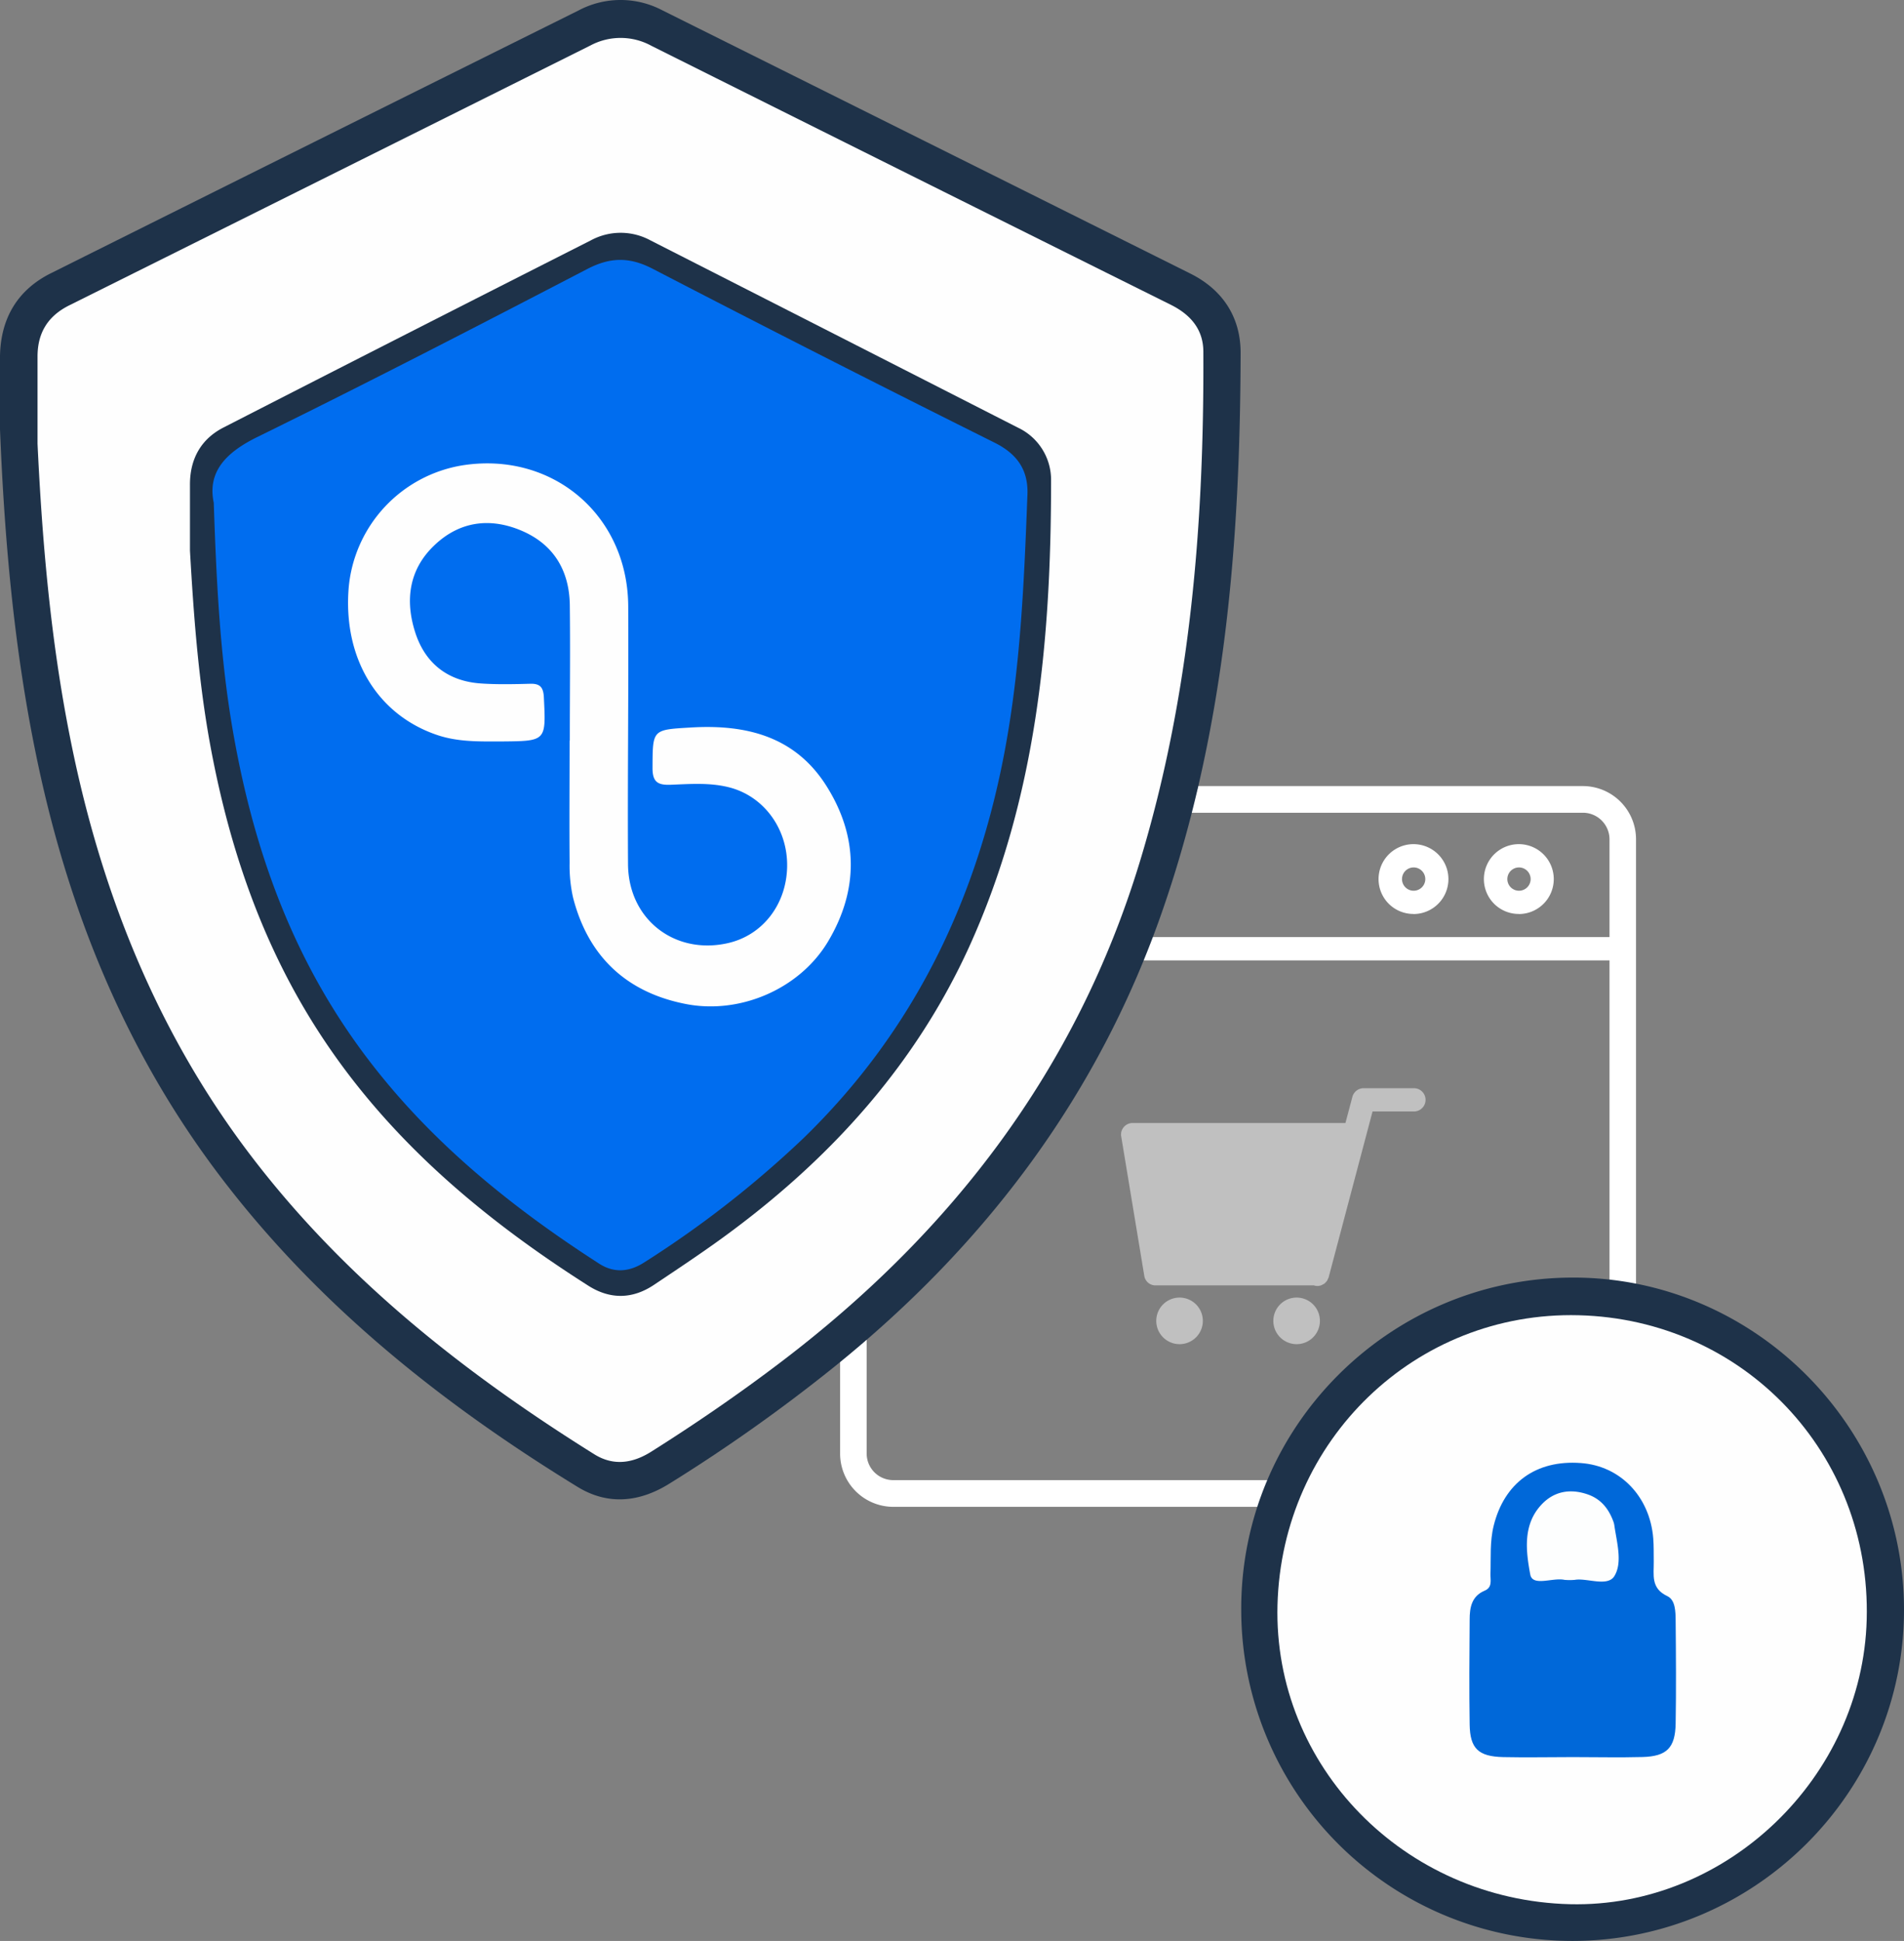
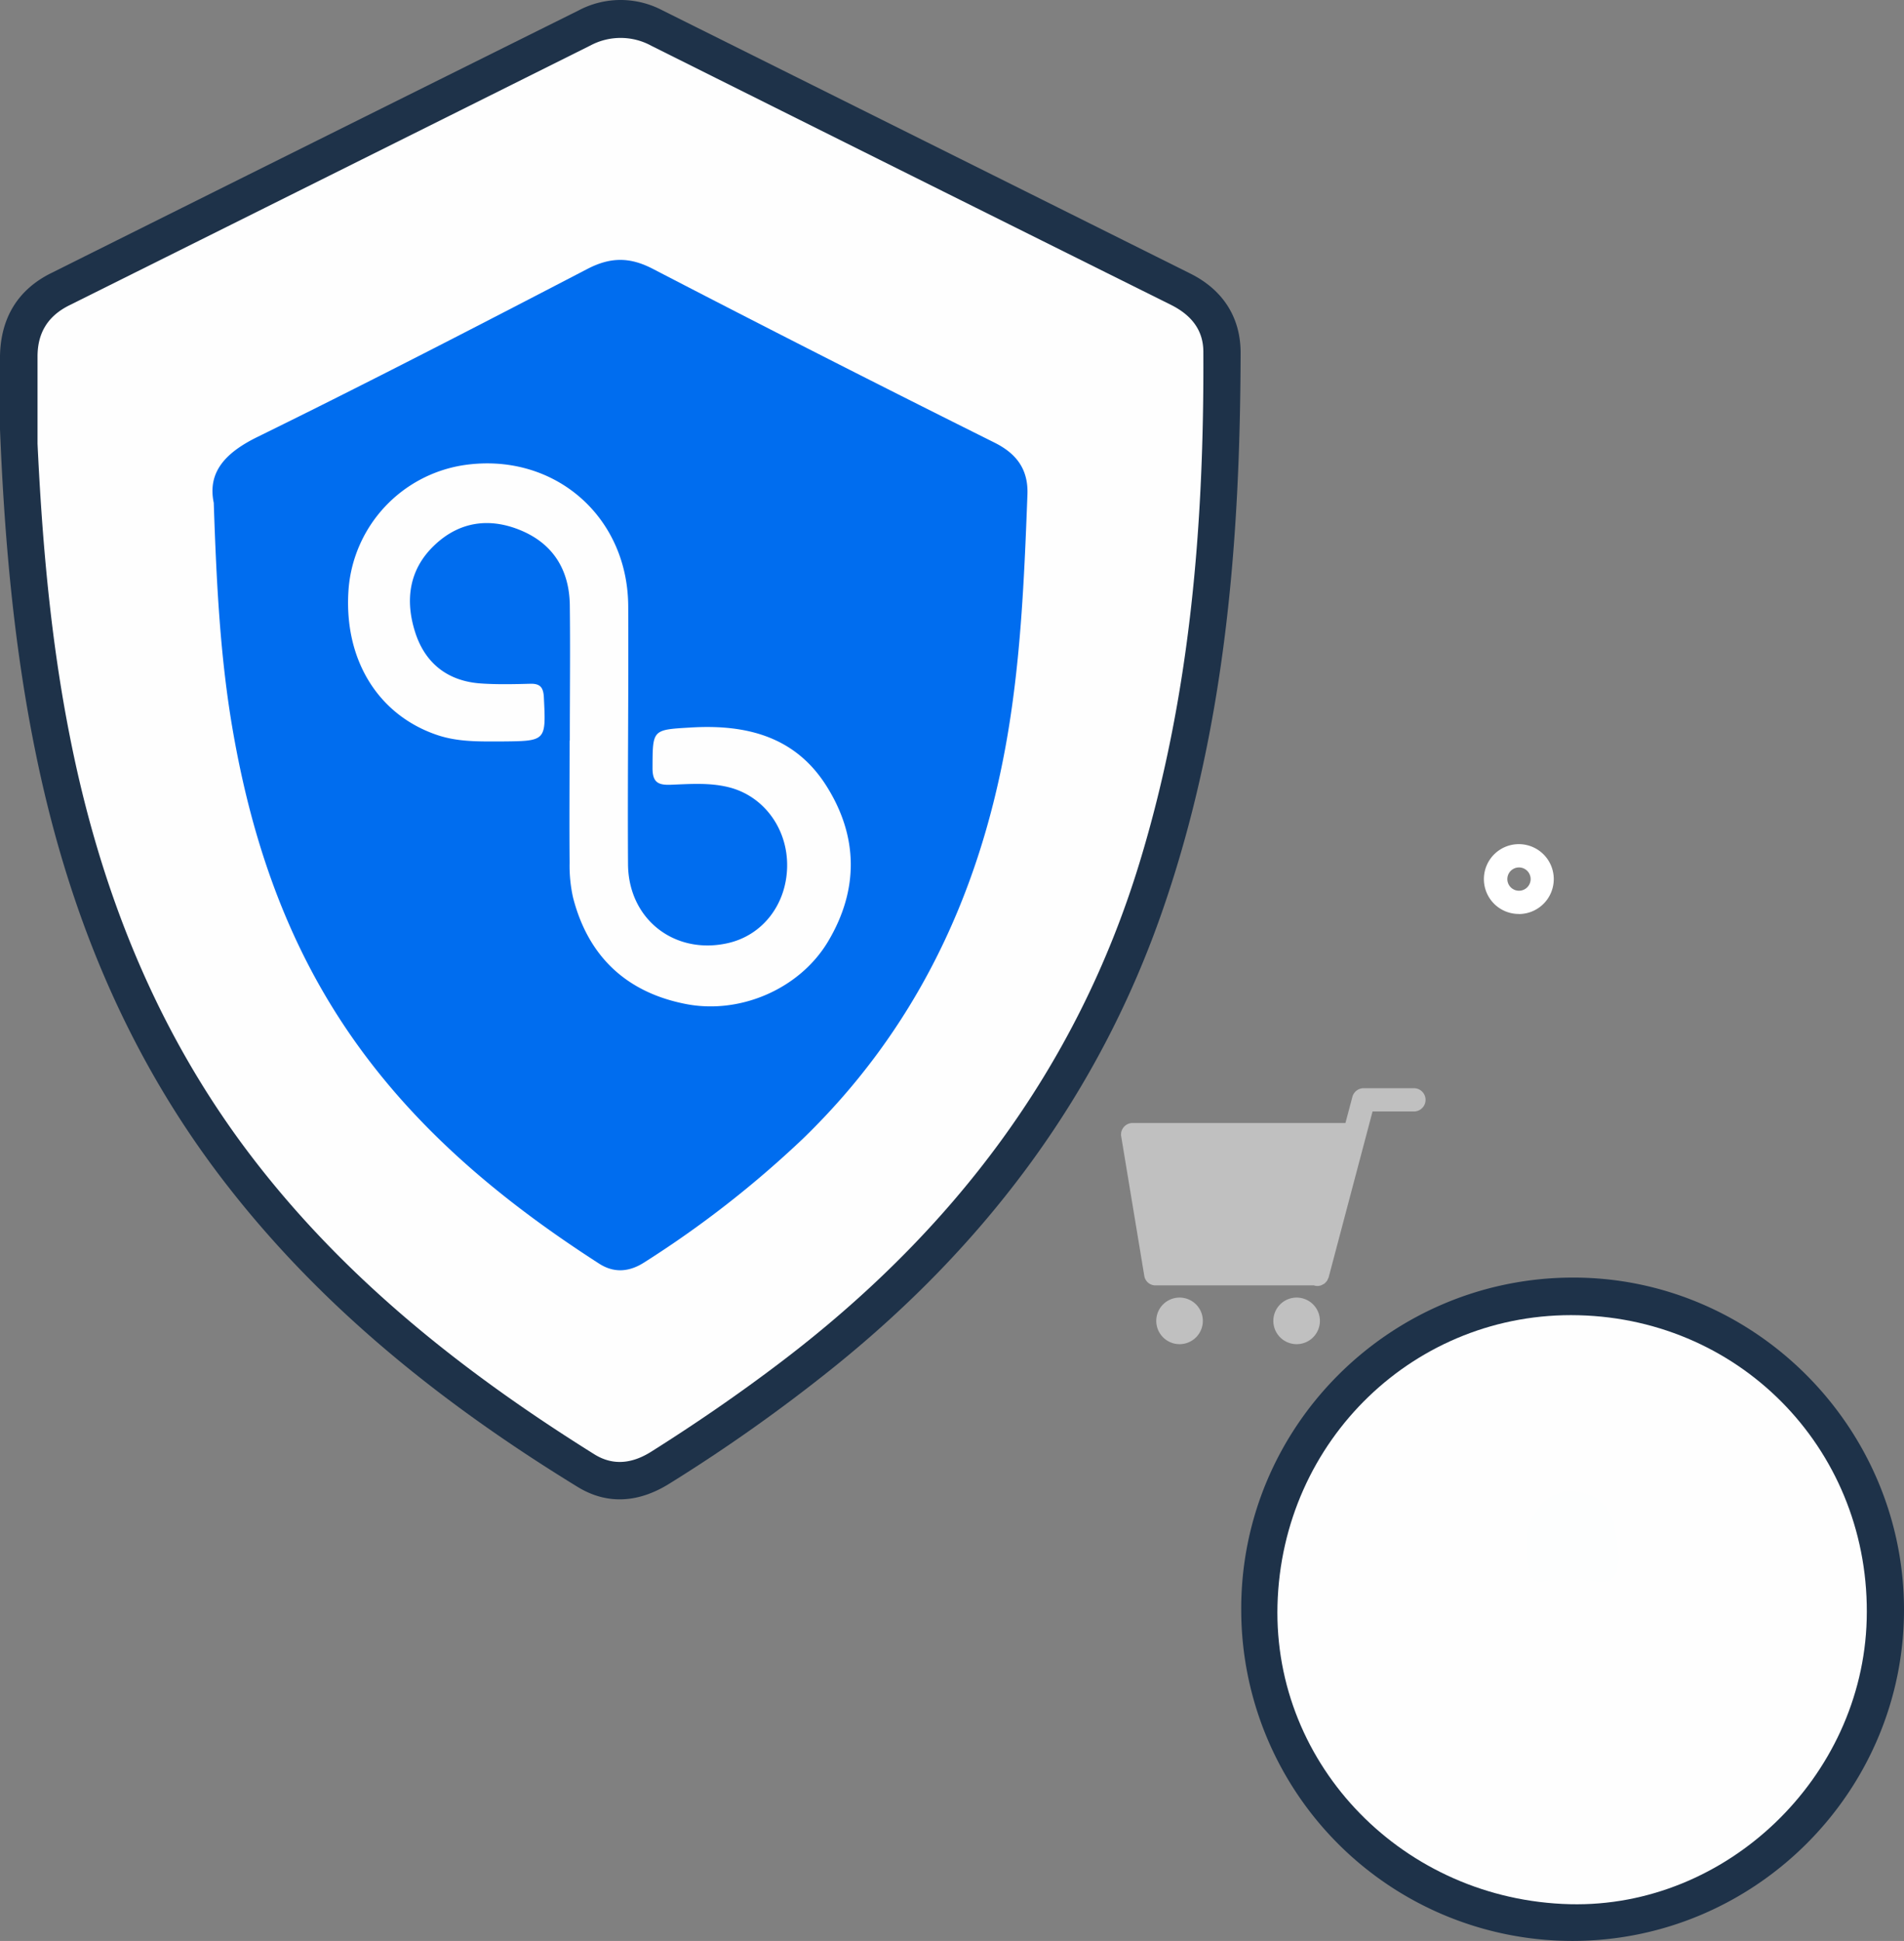
<svg xmlns="http://www.w3.org/2000/svg" viewBox="0 0 490.53 499.93">
  <rect x="0" y="0" width="490.53" height="499.93" fill="#808080" stroke="none" />
  <defs>
    <style>.cls-1,.cls-2{fill:#fff;}.cls-2{opacity:0.5;}.cls-3{fill:#1e3249;}.cls-4{fill:#fefefe;}.cls-5{fill:#0068d9;}.cls-6{fill:#006def;}.cls-7{fill:#fdfefe;}</style>
  </defs>
  <title>Network services</title>
  <g id="Layer_2" data-name="Layer 2">
    <g id="Layer_1-2" data-name="Layer 1">
-       <path class="cls-1" d="M308.66,202.47h99.16a13.71,13.71,0,0,1,13.67,13.75V374.37a13.71,13.71,0,0,1-13.67,13.75H230.11a13.72,13.72,0,0,1-13.67-13.75V323.49c2.33-1.53,4.6-3.08,6.84-4.63v55.51a6.85,6.85,0,0,0,6.83,6.87H407.82a6.85,6.85,0,0,0,6.84-6.87v-127H289.24a3,3,0,1,1,0-6H414.66V216.22a6.86,6.86,0,0,0-6.84-6.88H306.69c.69-2.26,1.34-4.55,2-6.87h0Z" />
      <path class="cls-2" d="M303.89,334.22a6,6,0,1,1-6,6A6,6,0,0,1,303.89,334.22Zm30.16,0a6,6,0,1,1-6,6A6,6,0,0,1,334.05,334.22Zm-45.19-41.5,5.95,35.94a2.9,2.9,0,0,0,2.93,2.42h40.8l.09.05a3.3,3.3,0,0,0,.76.1,2.91,2.91,0,0,0,1-.17l.38-.2a5,5,0,0,0,.46-.25,3.26,3.26,0,0,0,.31-.33,2.17,2.17,0,0,0,.35-.39,2.11,2.11,0,0,0,.2-.43,3.68,3.68,0,0,0,.21-.45l11.31-42.72h10.66a3,3,0,0,0,0-6H351.29a3,3,0,0,0-2.87,2.22l-1.79,6.74H291.79a3,3,0,0,0-2.27,1.06A2.89,2.89,0,0,0,288.86,292.72Z" />
-       <path class="cls-1" d="M364.2,223.43a3,3,0,1,1-3,3A3,3,0,0,1,364.2,223.43Zm0,12a9,9,0,1,0-6.4-2.63A9,9,0,0,0,364.2,235.41Z" />
      <path class="cls-1" d="M391.34,223.43a3,3,0,1,1-3,3A3,3,0,0,1,391.34,223.43Zm0,12a9,9,0,1,0-6.4-2.63A9,9,0,0,0,391.34,235.41Z" />
      <path class="cls-3" d="M0,110.63c0-6.33-.11-12.66,0-19,.2-9.66,4.52-17,13.21-21.3Q81.08,36.47,149,2.72a23.11,23.11,0,0,1,21.61-.08Q238.65,36.53,306.7,70.48c8.33,4.16,12.94,11.24,12.92,20.44-.11,48.65-3.95,96.81-20,143.25-16.44,47.63-45.47,86.22-84.44,117.69a429,429,0,0,1-42.76,30.31c-7.73,4.81-15.84,5.58-23.62.81-35.34-21.66-67.34-47.22-92.52-80.58C31.66,269.77,17,232.83,9,193,3.5,165.82,1.12,138.31,0,110.63Z" />
      <path class="cls-3" d="M490.53,414.48c.08,47-38.39,85.48-85.5,85.45a85.31,85.31,0,0,1-85.25-85.07c-.28-47.06,37.92-85.56,85.12-85.79C451.76,328.83,490.44,367.41,490.53,414.48Z" />
      <path class="cls-4" d="M9.67,114.31c0-7.5,0-15,0-22.49,0-6.14,2.71-10.45,8.17-13.17Q85,45.2,152.12,11.71a16.52,16.52,0,0,1,15.74.11q66.9,33.42,133.85,66.72c5,2.51,8.28,6.28,8.31,12,.21,44.63-3.34,88.8-16.47,131.77-16.26,53.19-48.3,95-92.18,128.38-10.87,8.27-22.13,16-33.67,23.27-4.8,3-9.73,3.65-14.57.63-33.7-21.05-64.55-45.37-88.79-77.31S25.73,228.9,18,189.71C13.06,164.82,10.87,139.63,9.67,114.31Z" />
      <path class="cls-4" d="M404.48,490.47c-42.7-1.05-76.45-35.56-75.36-77.06,1.12-42.53,35.61-75.71,77.59-74.64,42.6,1.08,75.36,35.68,74.21,78.38C479.83,457.85,444.79,491.45,404.48,490.47Z" />
-       <path class="cls-3" d="M48.94,141.79v-17c0-6.59,2.84-11.71,8.65-14.68q47.25-24.21,94.63-48.2a16.11,16.11,0,0,1,15.35,0Q214.91,86,262.21,110.13a14.87,14.87,0,0,1,8.58,13.72c0,41.21-3.74,81.81-21.09,120C236.13,273.64,215,297.27,189,316.73c-6.66,5-13.6,9.58-20.51,14.21-5.51,3.69-11.26,3.81-16.89.24-28.4-18.06-53.57-39.47-71.47-68.52C66.5,240.53,58.59,216.35,54,191,51.08,174.7,49.87,158.26,48.94,141.79Z" />
-       <path class="cls-5" d="M405.24,452.58c-6,0-12,.13-18,0-6.38-.16-8.51-2.2-8.61-8.39-.14-9-.07-18,0-27,0-3.08.48-6.05,3.85-7.47,2.09-.87,1.46-2.75,1.51-4.32.14-4.15-.19-8.3.83-12.42,2.73-11,10.87-17,22.44-16.14,10.16.71,17.8,8.62,18.67,19.4.16,2,.1,4,.13,6,.05,3.36-.83,6.83,3.46,8.86,2.14,1,2.15,4,2.18,6.35.08,8.83.15,17.66,0,26.49-.11,6.25-2.27,8.43-8.48,8.62C417.23,452.72,411.23,452.58,405.24,452.58Z" />
      <path class="cls-6" d="M55.07,129.51c-1.64-7.83,2.9-12.86,11.23-16.95,28.53-14,56.79-28.61,85-43.27,5.92-3.08,10.89-3.15,16.85-.06Q212.05,92,256.3,114.05c5.75,2.89,8.64,7,8.4,13.35-.83,21.78-1.72,43.53-5.67,65.06-7.14,38.91-23.46,73-52.07,100.74a266.42,266.42,0,0,1-40.9,31.91c-3.87,2.51-7.81,2.88-11.72.36-26.42-17-50.08-36.89-67.27-63.73C72.63,239.2,64.54,214.41,60,188.28,56.72,169.39,55.77,150.28,55.07,129.51Z" />
      <path class="cls-7" d="M405.71,406.93a15.41,15.41,0,0,1-2.64,0c-3-.67-8.23,1.82-8.83-1.39-1.1-5.95-2-12.78,2.9-18,3.23-3.45,7.41-4.18,11.91-2.62,3.4,1.18,5.41,3.7,6.61,7a4.52,4.52,0,0,1,.25,1c.64,4.44,2.17,9.64-.05,13.12C414.05,408.77,408.76,406.38,405.71,406.93Z" />
      <path class="cls-4" d="M146.8,190.81c0-11.66.14-23.32,0-35-.14-9-4.29-15.75-12.67-19.22-8.06-3.34-15.81-2.26-22.23,3.87-6.63,6.31-7.58,14.33-4.87,22.6,2.63,8,8.58,12.5,17.11,13,4.15.27,8.33.17,12.49.06,2.58-.07,3.37,1,3.49,3.53.55,11.22.63,11.23-10.78,11.33-5.66,0-11.3.19-16.8-1.69-15.43-5.27-24.21-19.87-22.7-38a35.11,35.11,0,0,1,29.49-31.46c23.07-3.52,42.4,12.88,42.52,36.31.12,22.16-.19,44.32-.05,66.48.1,14.17,12,23.37,25.65,20.32,9-2,15.16-9.95,15.34-19.7s-6-18.22-15.05-20.47c-4.94-1.23-9.95-.83-14.93-.64-3.35.13-4.72-.69-4.7-4.37.05-9.92-.11-9.79,10-10.38,14.16-.83,26.73,2.31,34.77,15,8.3,13.11,8.37,26.86.44,40.14-7.28,12.19-22.67,18.85-36.7,16.07-15.28-3-25.13-12.29-29-27.47a37.79,37.79,0,0,1-.87-8.91c-.09-10.49,0-21,0-31.49Z" />
    </g>
  </g>
</svg>